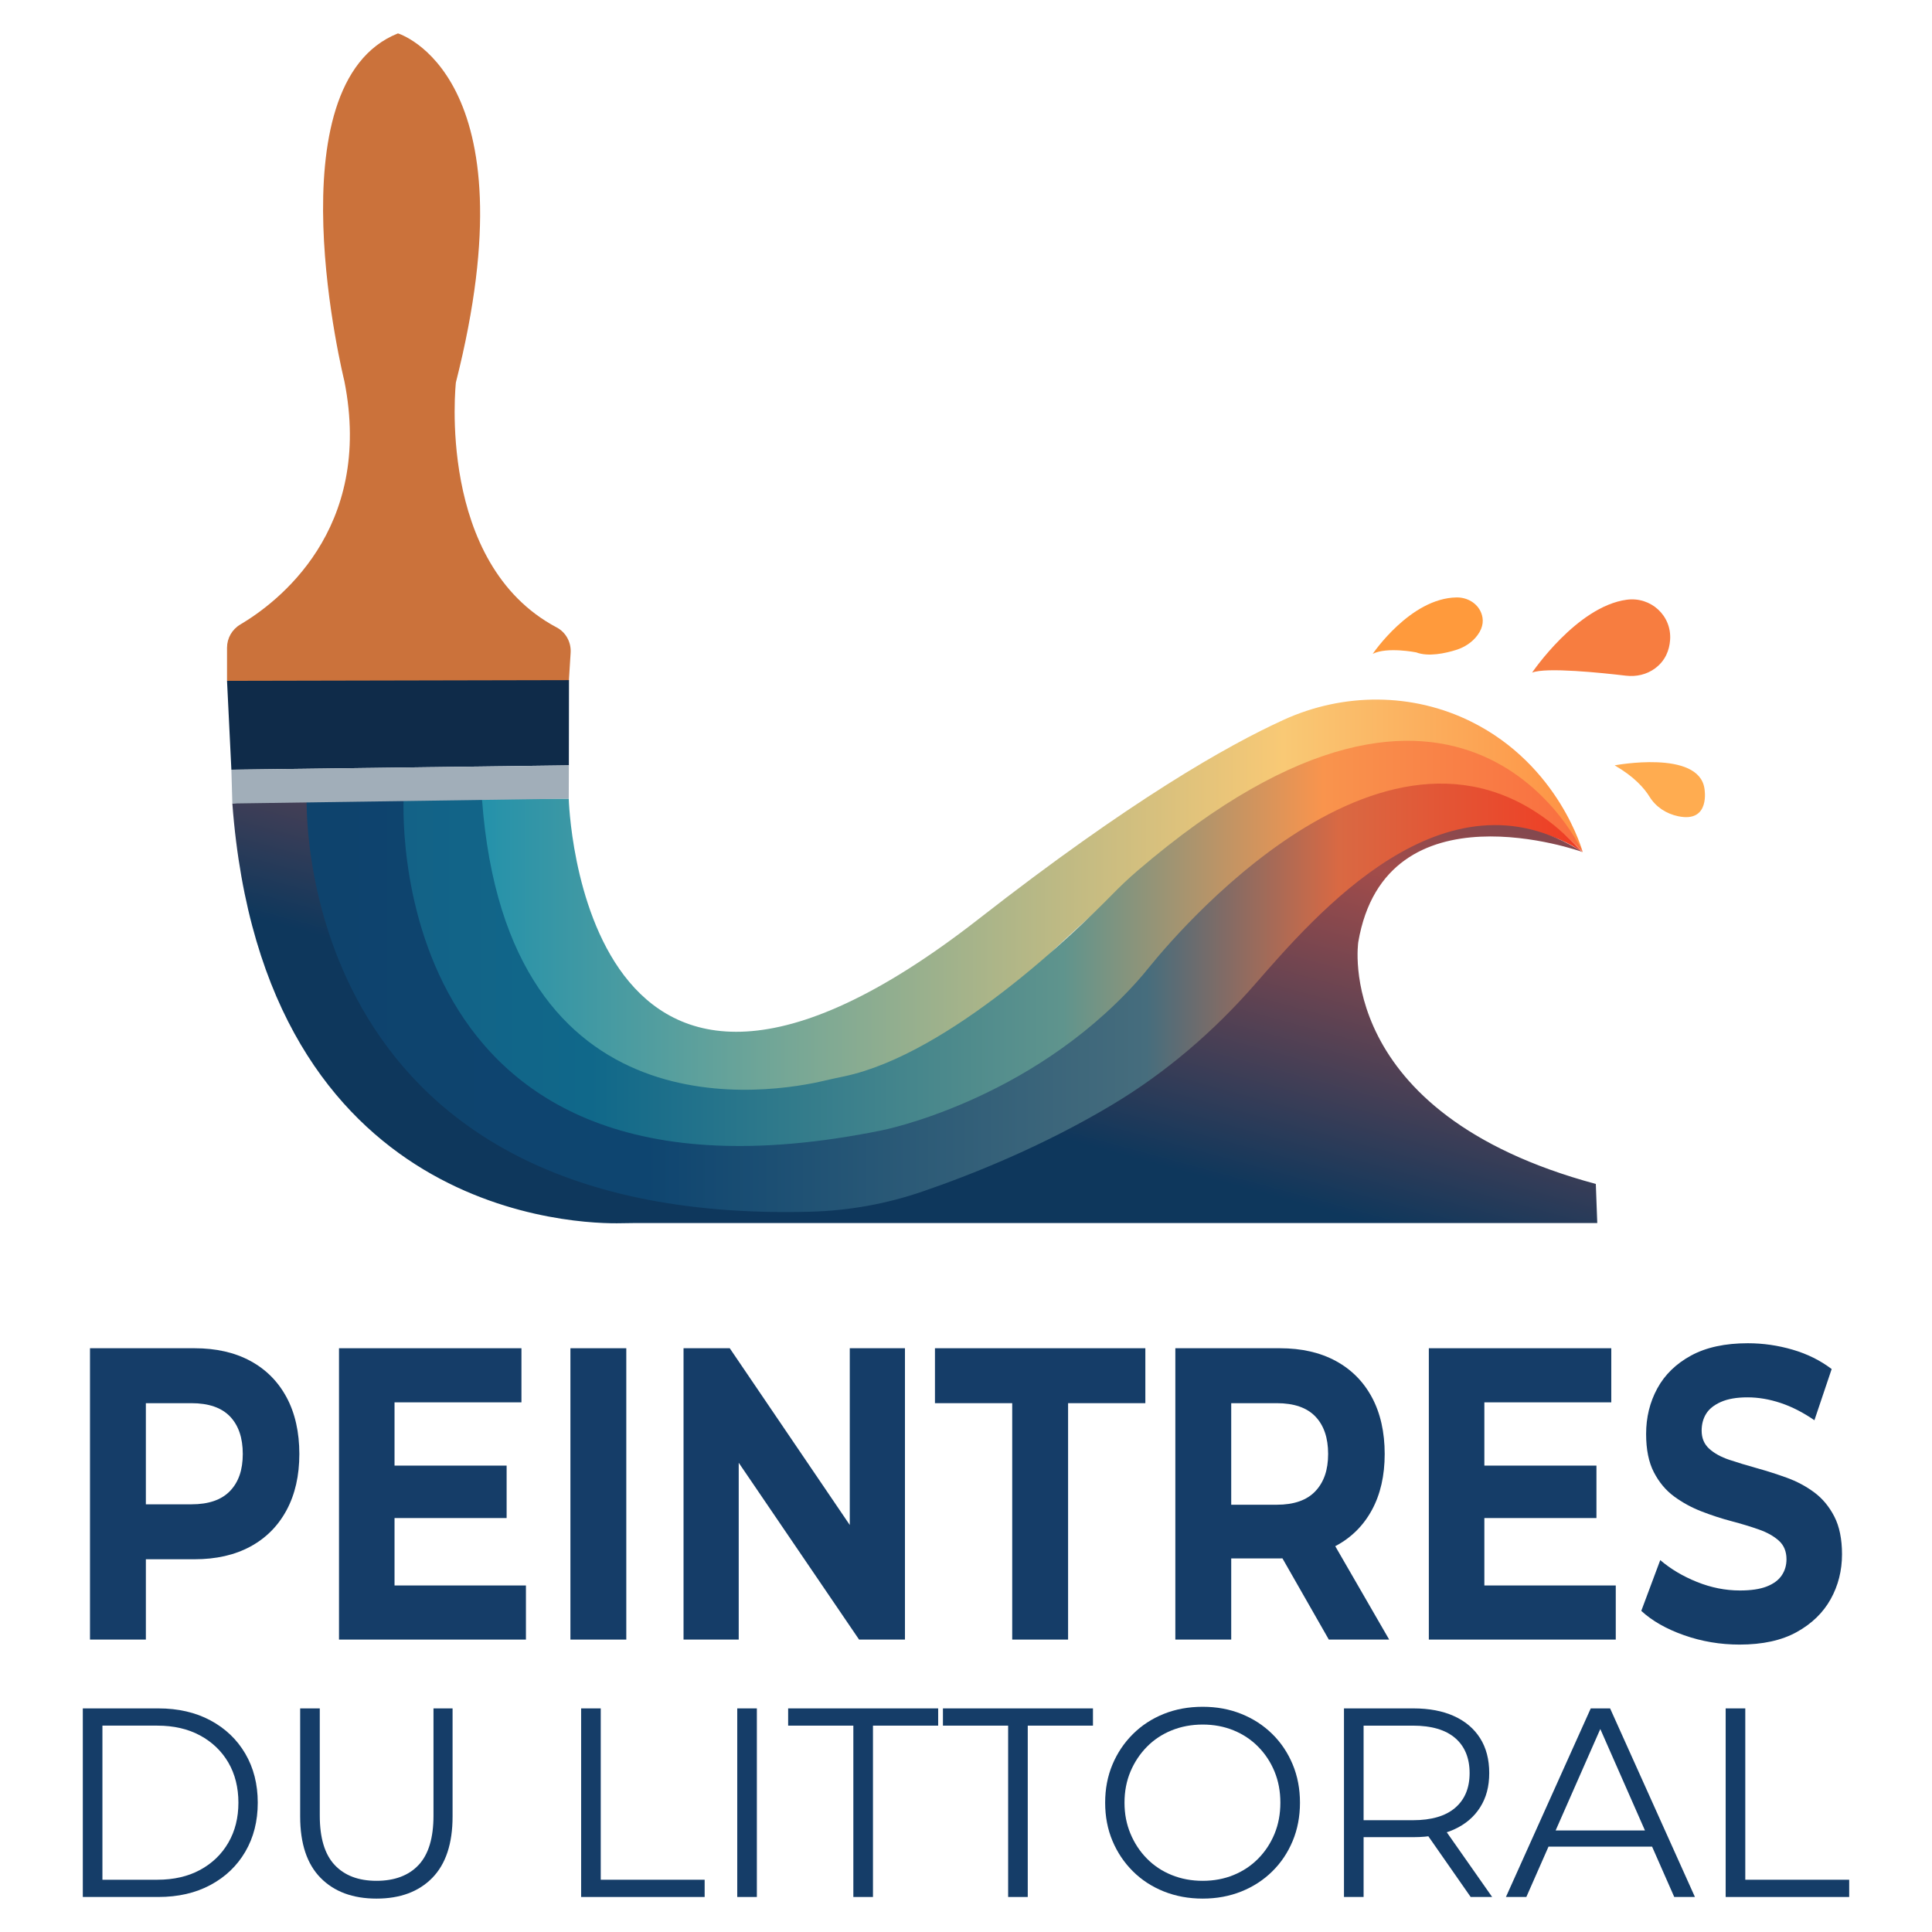
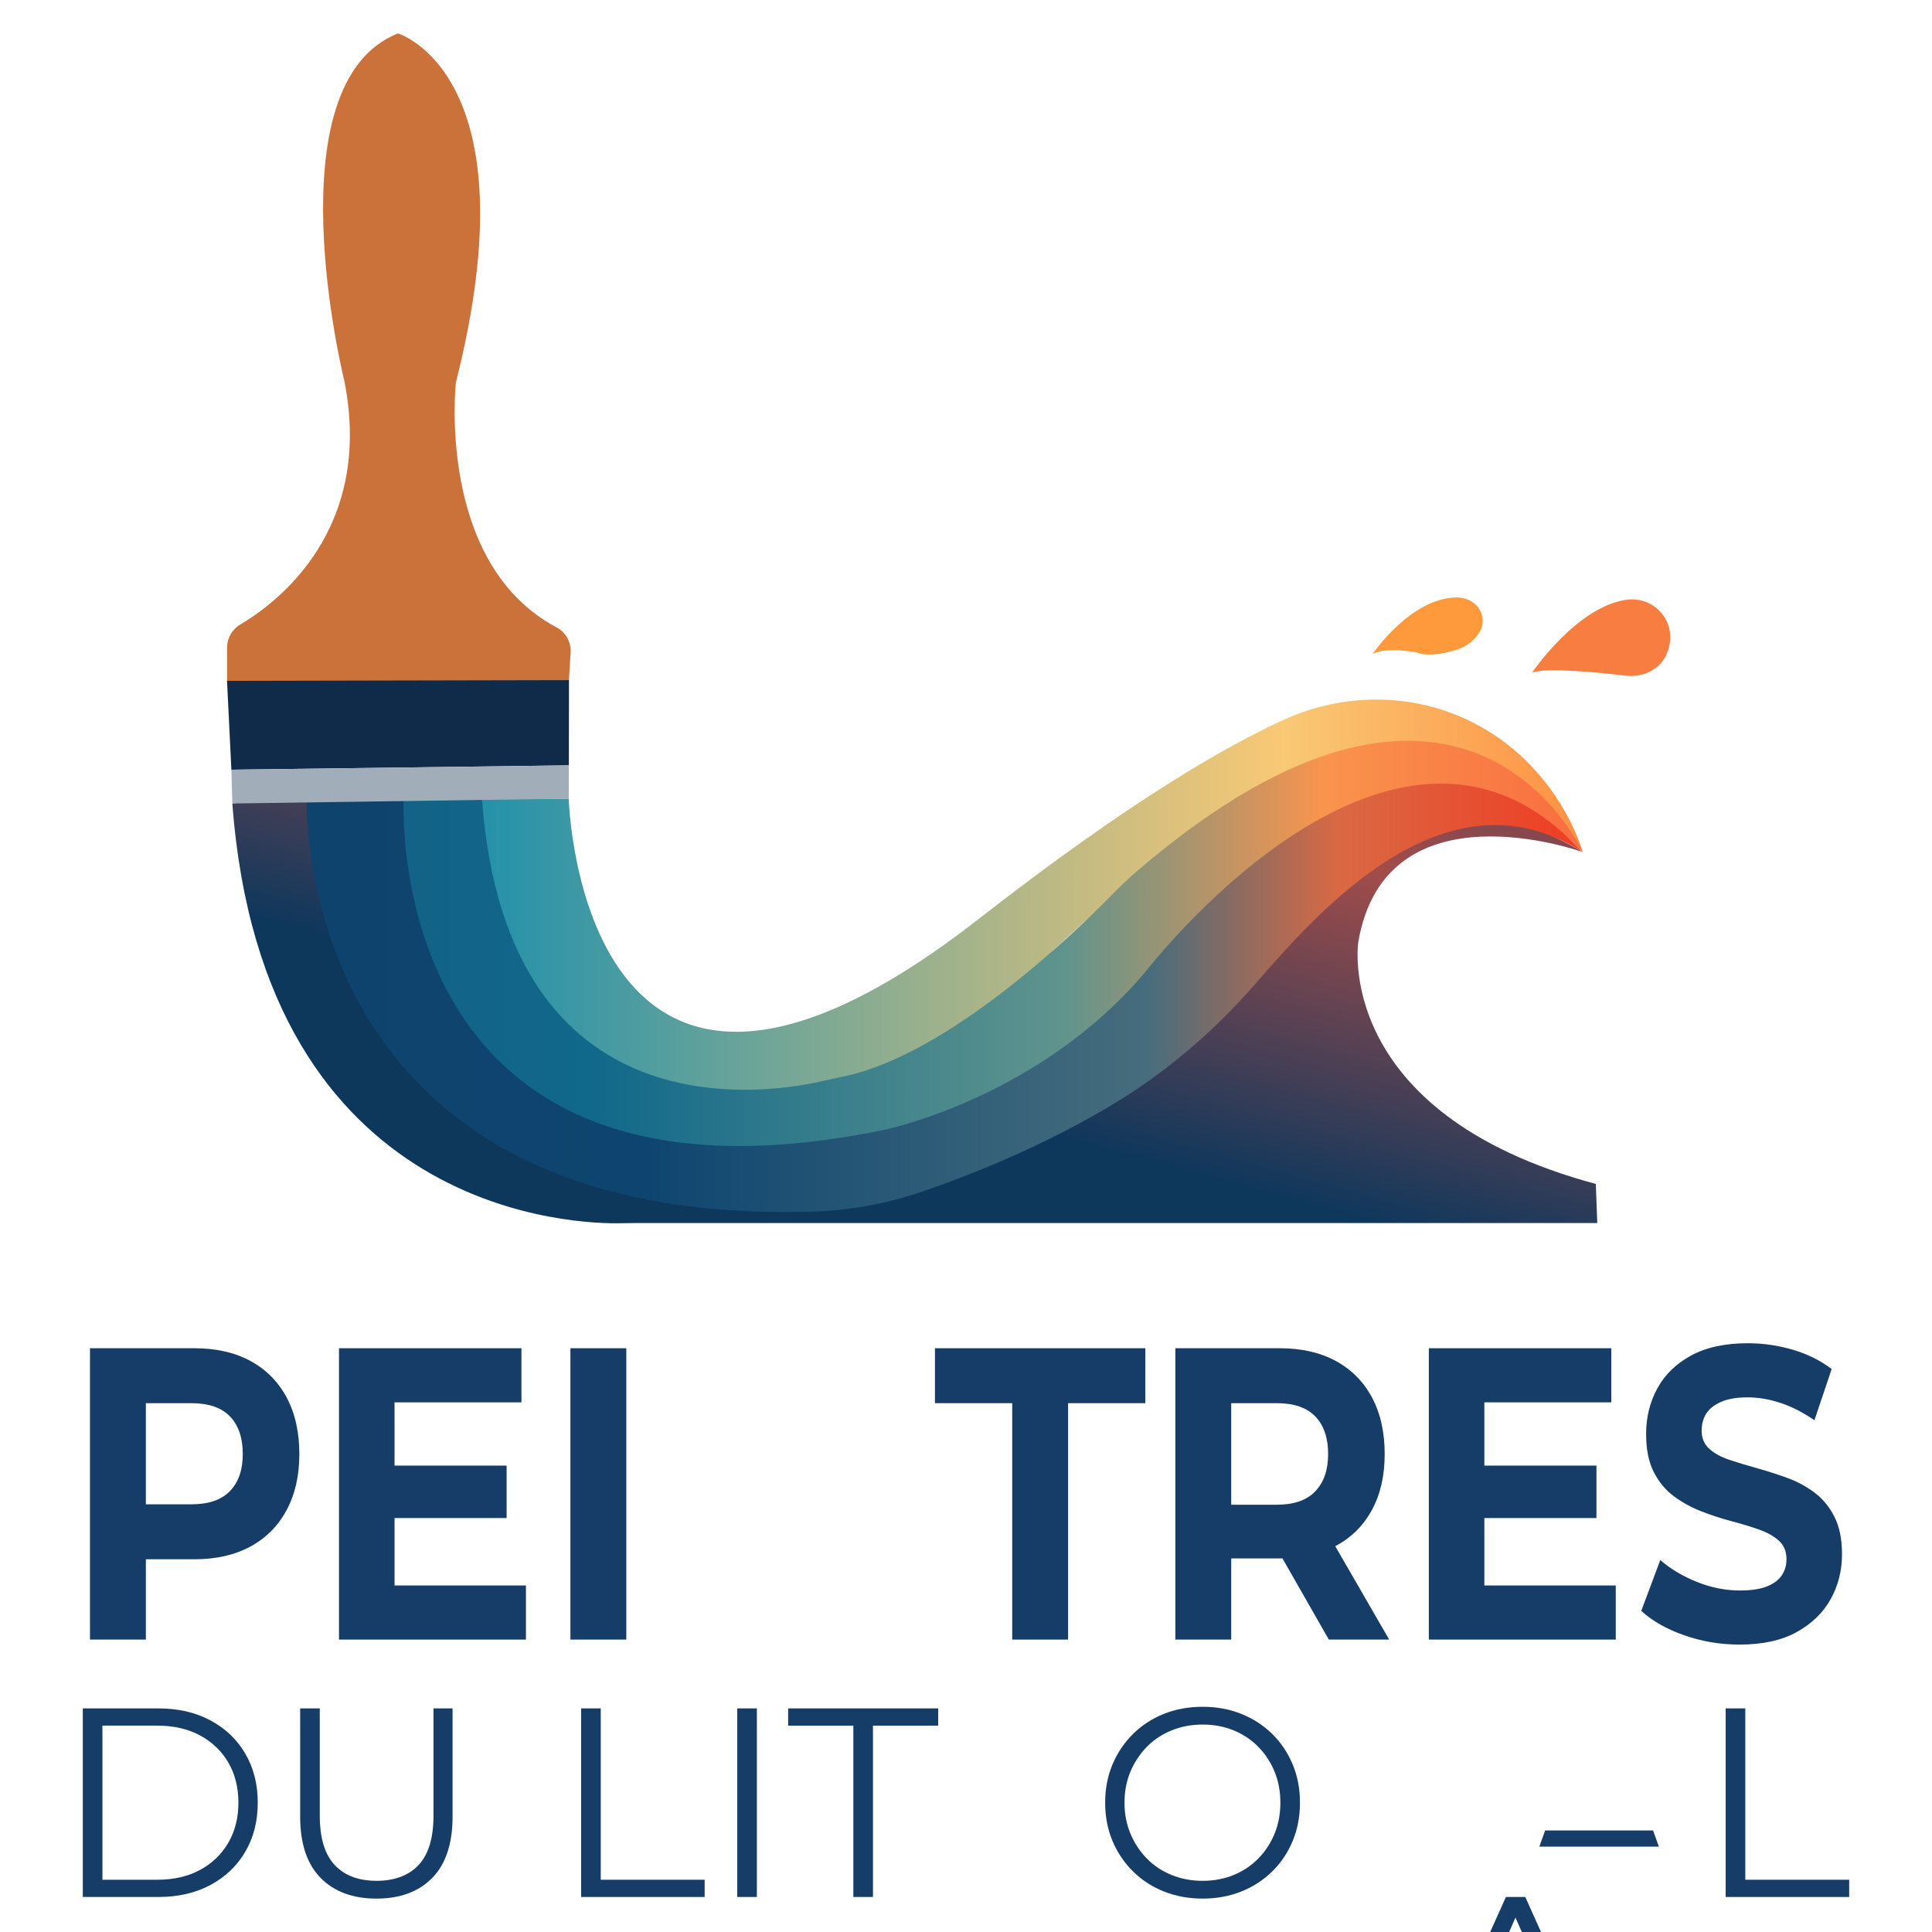
<svg xmlns="http://www.w3.org/2000/svg" id="Calque_1" data-name="Calque 1" width="4416" height="4416" viewBox="0 0 4416 4416">
  <defs>
    <style>
      .cls-1 {
        fill: #ff9a3c;
      }

      .cls-2 {
        fill: url(#Dégradé_sans_nom_20);
      }

      .cls-3 {
        fill: #ffac50;
      }

      .cls-4 {
        fill: url(#Dégradé_sans_nom_45);
      }

      .cls-5 {
        fill: #cb723b;
      }

      .cls-6 {
        fill: #a1aeb9;
      }

      .cls-7 {
        fill: #0f2b49;
      }

      .cls-8 {
        fill: url(#Dégradé_sans_nom_106);
      }

      .cls-9 {
        fill: url(#Dégradé_sans_nom_72);
      }

      .cls-10 {
        fill: #153d68;
      }

      .cls-11 {
        fill: #f77d40;
      }
    </style>
    <linearGradient id="Dégradé_sans_nom_20" data-name="Dégradé sans nom 20" x1="1083.86" y1="2051.23" x2="3617.79" y2="2051.23" gradientUnits="userSpaceOnUse">
      <stop offset="0" stop-color="#2291ab" />
      <stop offset=".73" stop-color="#f9c975" />
      <stop offset="1" stop-color="#fe9143" />
    </linearGradient>
    <linearGradient id="Dégradé_sans_nom_45" data-name="Dégradé sans nom 45" x1="917.85" y1="2167.52" x2="3617.79" y2="2167.52" gradientUnits="userSpaceOnUse">
      <stop offset="0" stop-color="#136287" />
      <stop offset=".16" stop-color="#10688a" />
      <stop offset=".56" stop-color="#5f948d" />
      <stop offset=".78" stop-color="#f9944d" />
      <stop offset="1" stop-color="#f96d40" />
    </linearGradient>
    <linearGradient id="Dégradé_sans_nom_72" data-name="Dégradé sans nom 72" x1="687.78" y1="2285.06" x2="3616.96" y2="2285.06" gradientUnits="userSpaceOnUse">
      <stop offset="0" stop-color="#0e436d" />
      <stop offset=".27" stop-color="#0e4570" />
      <stop offset=".66" stop-color="#466d7d" />
      <stop offset=".81" stop-color="#d96943" />
      <stop offset="1" stop-color="#f03c23" />
    </linearGradient>
    <linearGradient id="Dégradé_sans_nom_106" data-name="Dégradé sans nom 106" x1="1635.32" y1="3983.73" x2="2464.26" y2="949.92" gradientUnits="userSpaceOnUse">
      <stop offset=".49" stop-color="#0e375c" />
      <stop offset=".74" stop-color="#a34c4a" />
      <stop offset="1" stop-color="#113a5f" />
    </linearGradient>
  </defs>
  <g>
    <path class="cls-5" d="M1300.27,1556.24h-781.34v-75.78c0-21.78,11.51-41.87,30.25-52.95,83.32-49.28,305.59-215.51,237.92-556.59,0,0-168.85-678.7,122.5-794.58,0,0,311.21,92.7,132.43,797.89,0,0-45.95,413.52,230.45,559.96,21.06,11.16,33.3,33.96,31.81,57.74l-4.02,64.32Z" />
    <polygon class="cls-7" points="1300.27 1749.37 528.86 1759.3 518.93 1556.24 1300.54 1554.59 1300.27 1749.37" />
    <path class="cls-2" d="M1299.99,1825.52s25.38,986.66,937.22,274.79c345.53-269.76,567.52-396.15,697.5-455.29,136.32-62.02,293.83-62.09,427.99,4.47,201.9,100.16,255.09,298.53,255.09,298.53-145.83-258.98-452.04-232.73-555.1-211.89-31.73,6.42,10.77-2.68-21.13,2.84-229.33,39.65-645.44,444.11-645.44,444.11-345.94,441.86-877.35,297.97-877.35,297.97-523.1-198.64-428.19-655.53-428.19-655.53h209.4" />
    <path class="cls-4" d="M3617.79,1948.01s-268.4-600.65-1018.17,42.54c-19.89,17.07-38.88,35.1-57.21,53.83-81.83,83.63-370.86,364.28-612.09,415.71-14.67,3.13-29.33,6.08-43.91,9.57-118.06,28.3-728,135.94-784.79-644.15l-182.09,2.21s-65.65,678.42,623.99,798.75c179.07,31.25,363.03,13.9,535.15-44.56,179.39-60.93,420.14-177.85,590.71-394.95,47.98-61.07,100.73-118.26,159.8-168.7,177.85-151.87,518.69-358.63,788.61-70.25Z" />
    <path class="cls-9" d="M3616.96,1948.29s-273.96-225.41-674.56,234.79c0,0-433.71,556.21-1085.92,592.62,0,0-681.32,68.46-999.13-415.71-4.06-6.18-8.18-12.32-12.46-18.35-26.3-37-145.33-220-157.1-517.23l235.06-5.52s-62.9,999.84,1092.55,764.78c0,0,334.7-65.08,581.62-338.06,10.45-11.55,20.41-23.48,30.21-35.58,75.33-93.05,594.55-699.83,989.75-261.74Z" />
    <path class="cls-8" d="M3616.41,1947.19s-448.88-161.4-511.79,206.09c0,0-59.59,390.67,542.96,552.89l3.31,89.39H1446.52c-8.8,0-17.59.14-26.39.36-90.6,2.23-817.68-9.6-889.06-959.37l169.95-20.97s-46.39,986.47,1151.95,954.02c86.91-2.35,172.98-17.81,255.23-45.99,108.65-37.22,273.08-102.11,434.16-198.6,122.46-73.35,231.51-166.92,325.42-274.43,140.04-160.31,434.1-504.25,748.62-303.4Z" />
    <g>
      <path class="cls-1" d="M3137.73,1494.44s85.71-127.18,191.43-128.88c24.28-.39,47.52,12.77,56.46,35.36,5.5,13.91,5.94,31.46-8.49,50.96-12.09,16.35-29.7,27.7-49.12,33.75-24,7.48-63.05,16.24-90.96,5.51,0,0-66.21-13.24-99.32,3.31Z" />
      <path class="cls-11" d="M3501.91,1537.48s102.26-151.26,216.21-166.67c55.2-7.47,103.27,36.37,99.26,91.93-1.67,23.1-10.47,47.16-34.37,64.95-19.01,14.16-43.14,19.54-66.68,16.74-54.05-6.42-183.23-19.95-214.42-6.96Z" />
-       <path class="cls-3" d="M3835.68,1865.66c-26.95-5.7-50.82-21.06-65.28-44.51-12.11-19.66-35.37-46.16-79.79-71.78,0,0,192.02-36.42,205.27,52.97,0,0,14.78,79.18-60.2,63.32Z" />
    </g>
    <polygon class="cls-6" points="1299.99 1825.52 1300.27 1749.37 528.86 1759.3 531.07 1836.55 1299.99 1825.52" />
  </g>
  <g>
    <g>
      <path class="cls-10" d="M572.27,3110.71c-35.74-19.34-78.32-29.02-127.71-29.02h-238.86v665.93h127.71v-183.6h111.15c49.39,0,91.96-9.66,127.71-29.02,35.73-19.34,63.32-47.09,82.77-83.24,19.43-36.15,29.17-78.96,29.17-128.43s-9.73-93.23-29.17-129.38c-19.45-36.15-47.04-63.89-82.77-83.24ZM525.76,3407.99c-19.45,20.31-48.88,30.44-88.29,30.44h-104.06v-231.17h104.06c39.41,0,68.84,10.16,88.29,30.44,19.44,20.31,29.17,48.85,29.17,85.62s-9.73,64.38-29.17,84.67Z" />
      <polygon class="cls-10" points="901.78 3469.83 1157.99 3469.83 1157.99 3349.96 901.78 3349.96 901.78 3205.36 1191.88 3205.36 1191.88 3081.69 774.86 3081.69 774.86 3747.62 1202.13 3747.62 1202.13 3623.94 901.78 3623.94 901.78 3469.83" />
      <rect class="cls-10" x="1303.81" y="3081.69" width="127.71" height="665.93" />
-       <polygon class="cls-10" points="1942.34 3485.7 1668 3081.69 1562.37 3081.69 1562.37 3747.62 1688.5 3747.62 1688.5 3343.43 1963.62 3747.62 2068.47 3747.62 2068.47 3081.69 1942.34 3081.69 1942.34 3485.7" />
      <polygon class="cls-10" points="2137.05 3207.26 2313.63 3207.26 2313.63 3747.62 2441.34 3747.62 2441.34 3207.26 2617.93 3207.26 2617.93 3081.69 2137.05 3081.69 2137.05 3207.26" />
      <path class="cls-10" d="M3053.07,3533.57c35.73-19.03,63.32-46.45,82.77-82.29,19.44-35.82,29.17-78.49,29.17-127.95s-9.73-93.23-29.17-129.38c-19.45-36.15-47.04-63.89-82.77-83.24-35.75-19.34-78.32-29.02-127.71-29.02h-238.86v665.93h127.71v-185.51h111.15c2.02,0,3.95-.11,5.95-.15l106,185.65h137.95l-123.29-213.51c.36-.19.74-.35,1.1-.54ZM3006.56,3237.7c19.44,20.31,29.17,48.85,29.17,85.62s-9.73,64.54-29.17,85.15c-19.45,20.62-48.87,30.92-88.29,30.92h-104.05v-232.13h104.05c39.42,0,68.84,10.16,88.29,30.44Z" />
      <polygon class="cls-10" points="3392.82 3469.83 3649.02 3469.83 3649.02 3349.96 3392.82 3349.96 3392.82 3205.36 3682.92 3205.36 3682.92 3081.69 3265.91 3081.69 3265.91 3747.62 3693.17 3747.62 3693.17 3623.94 3392.82 3623.94 3392.82 3469.83" />
      <path class="cls-10" d="M4192.57,3466.03c-11.83-22.83-27.2-41.22-46.12-55.18-18.92-13.94-39.81-25.05-62.67-33.3-22.86-8.23-45.72-15.53-68.58-21.88-22.86-6.34-43.75-12.68-62.67-19.03-18.92-6.34-34.17-14.75-45.72-25.21-11.57-10.47-17.34-24.26-17.34-41.38,0-14.58,3.41-27.42,10.24-38.53,6.83-11.09,18.13-20.13,33.9-27.11,15.77-6.97,35.99-10.47,60.7-10.47s49.92,4.28,75.68,12.84c25.74,8.57,51.5,21.74,77.26,39.48l39.41-117.01c-25.76-19.65-55.45-34.4-89.08-44.24-33.64-9.83-67.8-14.75-102.48-14.75-52.03,0-95.26,9.36-129.68,28.07-34.42,18.71-60.18,43.76-77.25,75.16-17.09,31.39-25.62,66.11-25.62,104.17,0,35.53,5.91,64.69,17.74,87.52,11.82,22.83,27.19,41.24,46.11,55.18,18.92,13.95,39.81,25.37,62.67,34.25,22.86,8.89,45.73,16.34,68.58,22.36,22.86,6.03,43.75,12.37,62.67,19.03,18.93,6.65,34.16,15.22,45.73,25.68,11.55,10.47,17.34,24.59,17.34,42.34,0,13.95-3.68,26.32-11.04,37.1-7.37,10.8-18.8,19.19-34.29,25.21-15.51,6.03-35.87,9.04-61.09,9.04-33.11,0-65.83-6.5-98.15-19.5-32.32-12.99-60.31-29.64-83.96-49.94l-43.36,116.06c24.7,22.83,57.28,41.38,97.75,55.65,40.46,14.27,82.77,21.41,126.92,21.41,52.55,0,96.04-9.51,130.47-28.54,34.41-19.03,60.3-44.07,77.64-75.15,17.35-31.07,26.02-65.32,26.02-102.74,0-34.87-5.91-63.74-17.73-86.57Z" />
    </g>
    <g>
      <path class="cls-10" d="M189.28,4335.96v-431.05h172.67c45.23,0,84.92,9.14,119.05,27.4,34.13,18.27,60.68,43.62,79.67,76.05,18.98,32.44,28.47,69.79,28.47,112.07s-9.49,79.65-28.47,112.08c-18.99,32.44-45.55,57.79-79.67,76.05-34.14,18.27-73.82,27.4-119.05,27.4h-172.67ZM234.12,4296.55h125.42c37.56,0,70.18-7.49,97.85-22.48,27.66-14.98,49.17-35.72,64.53-62.2,15.35-26.48,23.02-56.96,23.02-91.45s-7.68-65.47-23.02-91.75c-15.35-26.26-36.86-46.89-64.53-61.88-27.67-14.98-60.28-22.48-97.85-22.48h-125.42v352.23Z" />
      <path class="cls-10" d="M860.58,4339.66c-54.13,0-96.74-15.8-127.84-47.42-31.11-31.61-46.65-78.41-46.65-140.4v-246.93h44.83v245.08c0,50.91,11.3,88.47,33.93,112.69,22.62,24.22,54.53,36.33,95.73,36.33s73.71-12.11,96.33-36.33c22.62-24.22,33.93-61.78,33.93-112.69v-245.08h43.62v246.93c0,61.99-15.45,108.79-46.35,140.4-30.9,31.61-73.41,47.42-127.53,47.42Z" />
      <path class="cls-10" d="M1328.3,4335.96v-431.05h44.83v391.64h237.5v39.41h-282.33Z" />
      <path class="cls-10" d="M1685.14,4335.96v-431.05h44.83v431.05h-44.83Z" />
      <path class="cls-10" d="M1950.51,4335.96v-391.64h-149.04v-39.41h342.92v39.41h-149.04v391.64h-44.83Z" />
-       <path class="cls-10" d="M2304.32,4335.96v-391.64h-149.04v-39.41h342.92v39.41h-149.05v391.64h-44.83Z" />
      <path class="cls-10" d="M2749.03,4339.66c-31.92,0-61.5-5.44-88.76-16.32-27.26-10.87-50.89-26.26-70.89-46.18-19.99-19.91-35.55-43.11-46.65-69.58-11.11-26.48-16.66-55.52-16.66-87.14s5.55-60.65,16.66-87.13c11.11-26.48,26.66-49.66,46.65-69.58,20-19.91,43.52-35.3,70.58-46.18,27.05-10.87,56.74-16.32,89.07-16.32s61.39,5.45,88.45,16.32c27.05,10.88,50.59,26.17,70.58,45.87,20,19.7,35.54,42.9,46.65,69.58,11.11,26.69,16.66,55.84,16.66,87.44s-5.56,60.76-16.66,87.45c-11.11,26.69-26.66,49.88-46.65,69.58-20,19.7-43.53,35-70.58,45.87-27.06,10.88-56.55,16.32-88.45,16.32ZM2749.03,4299.02c25.45,0,48.97-4.41,70.58-13.24,21.6-8.83,40.39-21.34,56.35-37.57,15.95-16.22,28.37-35.1,37.26-56.65,8.88-21.55,13.33-45.26,13.33-71.13s-4.45-49.57-13.33-71.12c-8.88-21.55-21.31-40.43-37.26-56.65-15.96-16.22-34.75-28.73-56.35-37.57-21.61-8.82-45.13-13.24-70.58-13.24s-49.08,4.42-70.89,13.24c-21.81,8.83-40.7,21.35-56.65,37.57-15.96,16.22-28.47,35.1-37.57,56.65-9.09,21.55-13.63,45.26-13.63,71.12s4.55,49.06,13.63,70.82c9.09,21.76,21.6,40.74,37.57,56.96,15.95,16.22,34.84,28.74,56.65,37.57,21.81,8.83,45.44,13.24,70.89,13.24Z" />
-       <path class="cls-10" d="M3071.95,4335.96v-431.05h158.73c35.94,0,66.85,5.85,92.7,17.55,25.85,11.7,45.74,28.54,59.68,50.49,13.94,21.96,20.9,48.55,20.9,79.74s-6.96,56.56-20.9,78.51c-13.94,21.97-33.83,38.8-59.68,50.49-25.85,11.7-56.76,17.55-92.7,17.55h-133.89l20-20.93v157.64h-44.83ZM3116.78,4182.02l-20-21.55h132.68c42.41,0,74.62-9.44,96.63-28.33,22.01-18.87,33.02-45.35,33.02-79.44s-11-61.16-33.02-80.05c-22.01-18.87-54.22-28.33-96.63-28.33h-132.68l20-21.55v259.25ZM3361.55,4335.96l-109.06-156.41h48.47l109.66,156.41h-49.08Z" />
-       <path class="cls-10" d="M3442.12,4335.96l193.88-431.05h44.23l193.88,431.05h-47.26l-178.12-404.57h18.17l-178.13,404.57h-46.65ZM3518.46,4220.81l13.33-36.94h246.59l13.33,36.94h-273.25Z" />
+       <path class="cls-10" d="M3442.12,4335.96h44.23l193.88,431.05h-47.26l-178.12-404.57h18.17l-178.13,404.57h-46.65ZM3518.46,4220.81l13.33-36.94h246.59l13.33,36.94h-273.25Z" />
      <path class="cls-10" d="M3944.39,4335.96v-431.05h44.83v391.64h237.5v39.41h-282.33Z" />
    </g>
  </g>
</svg>